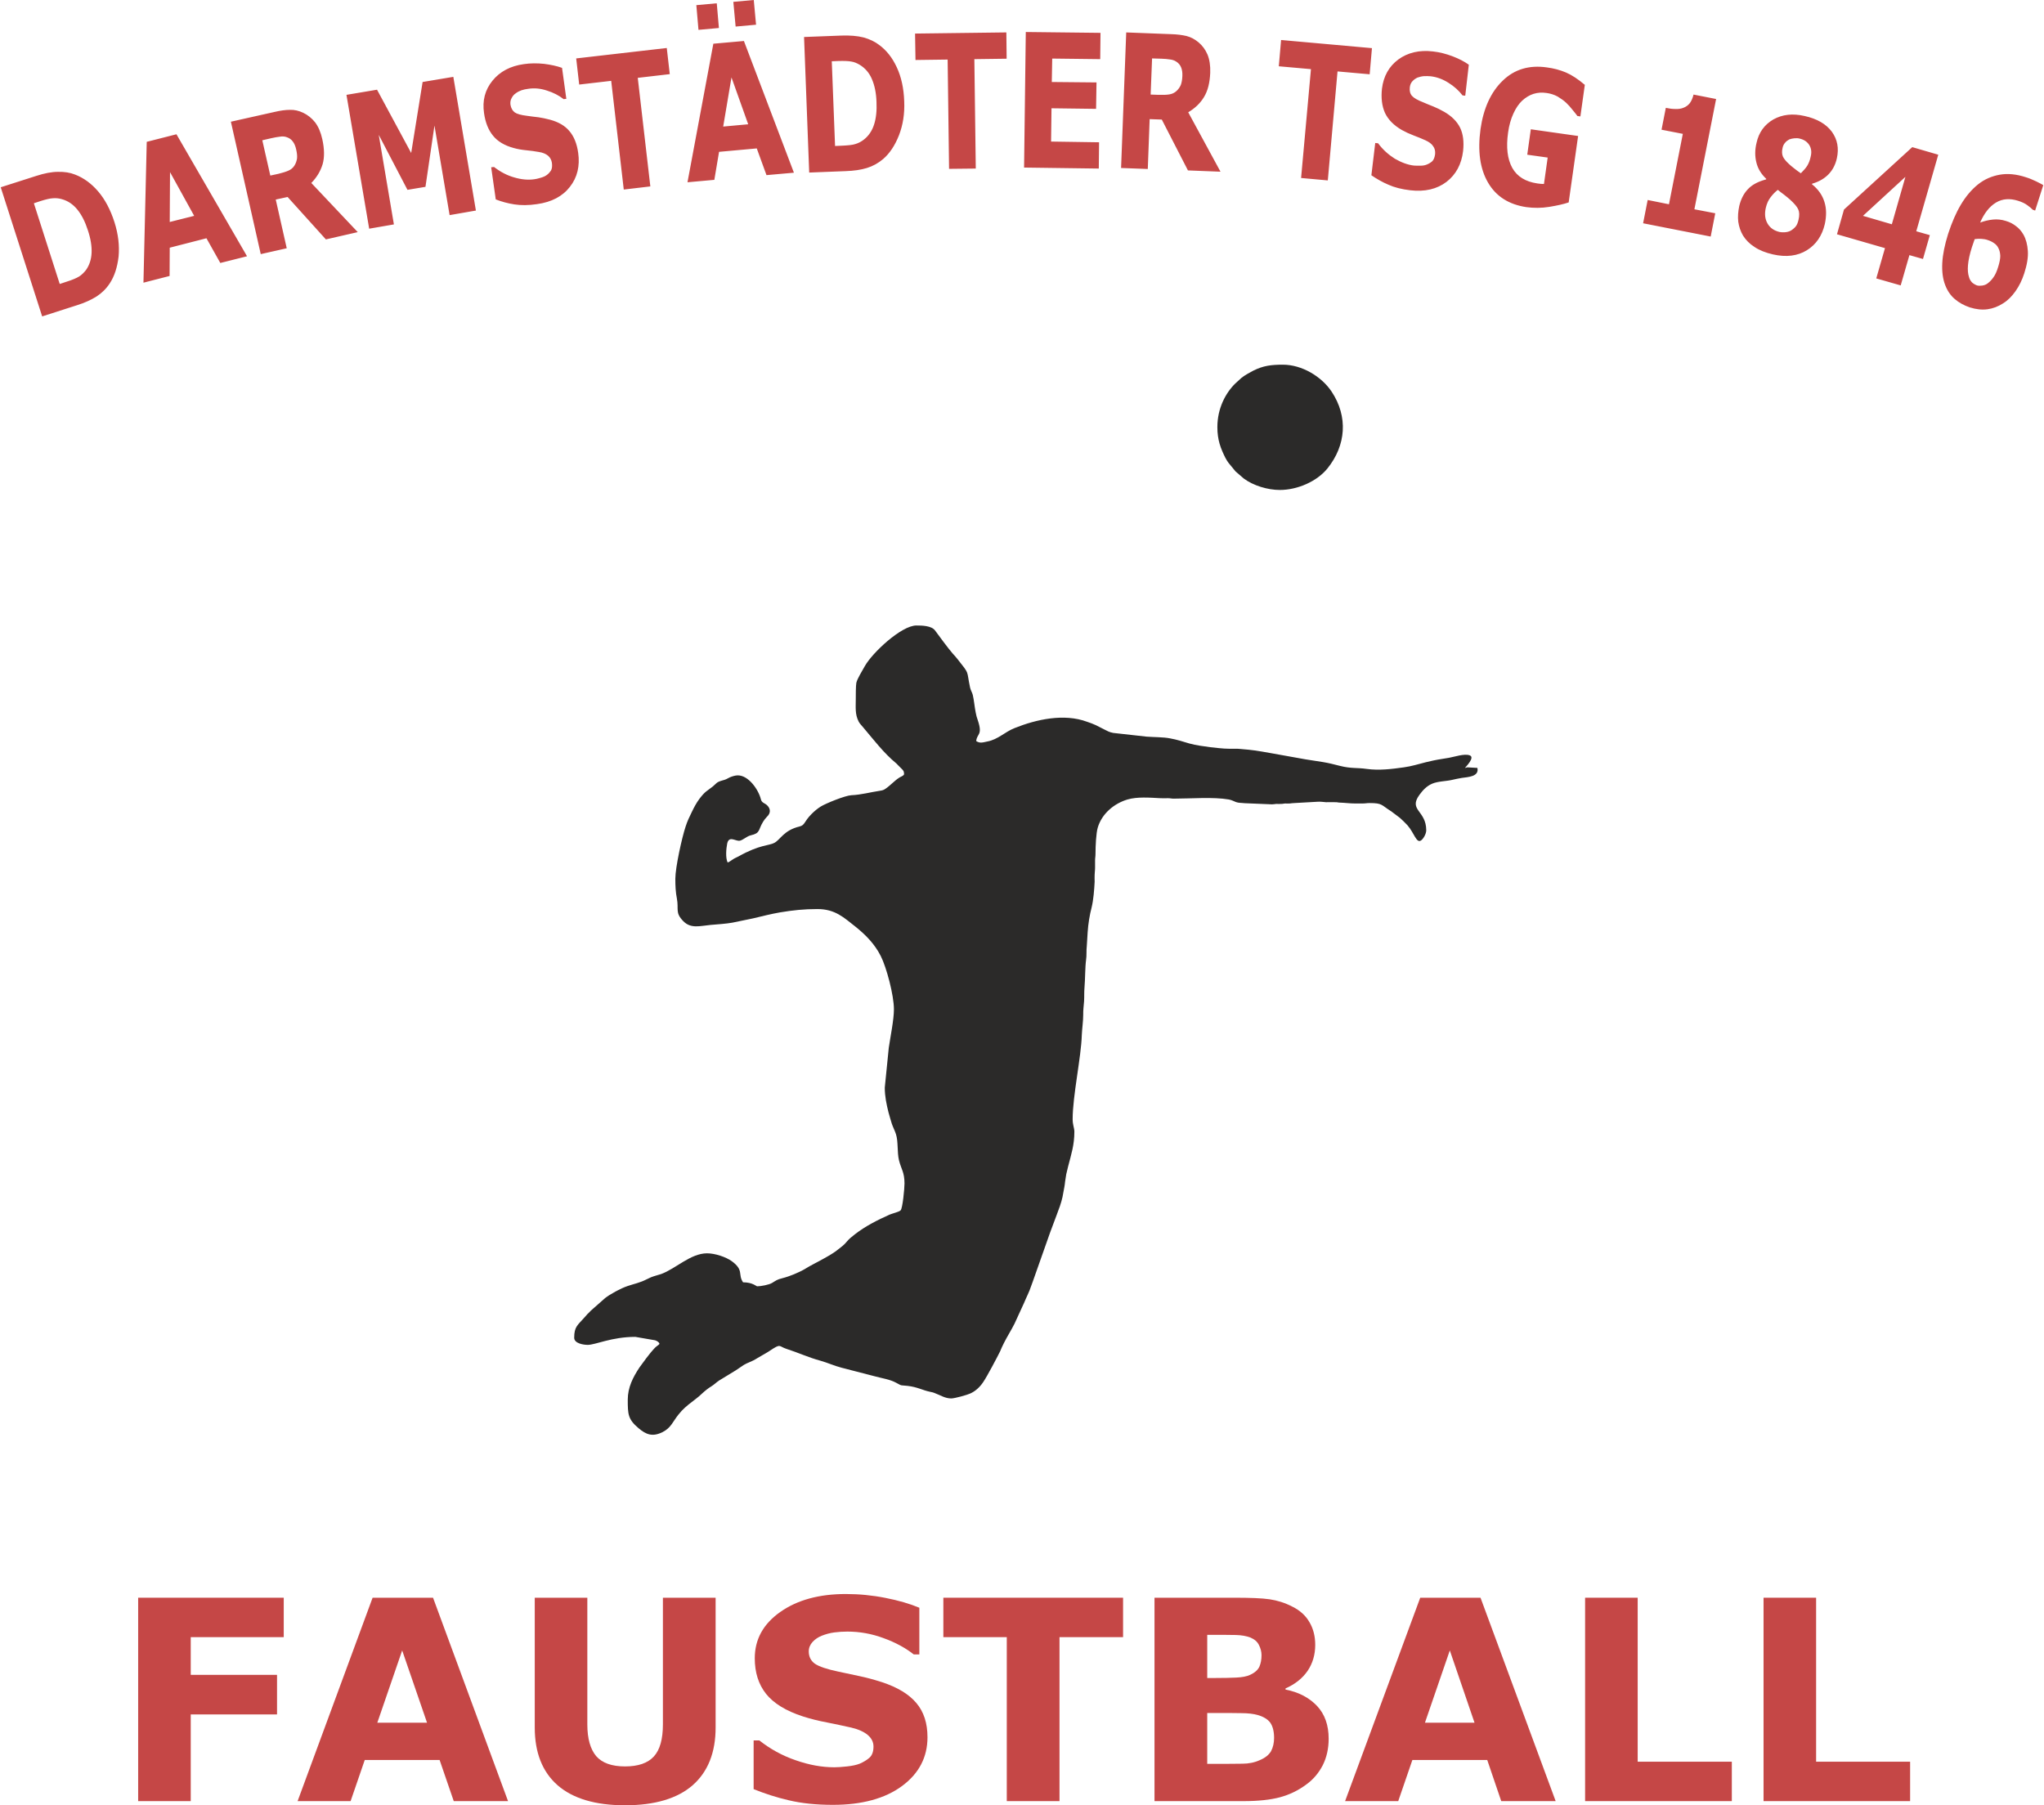
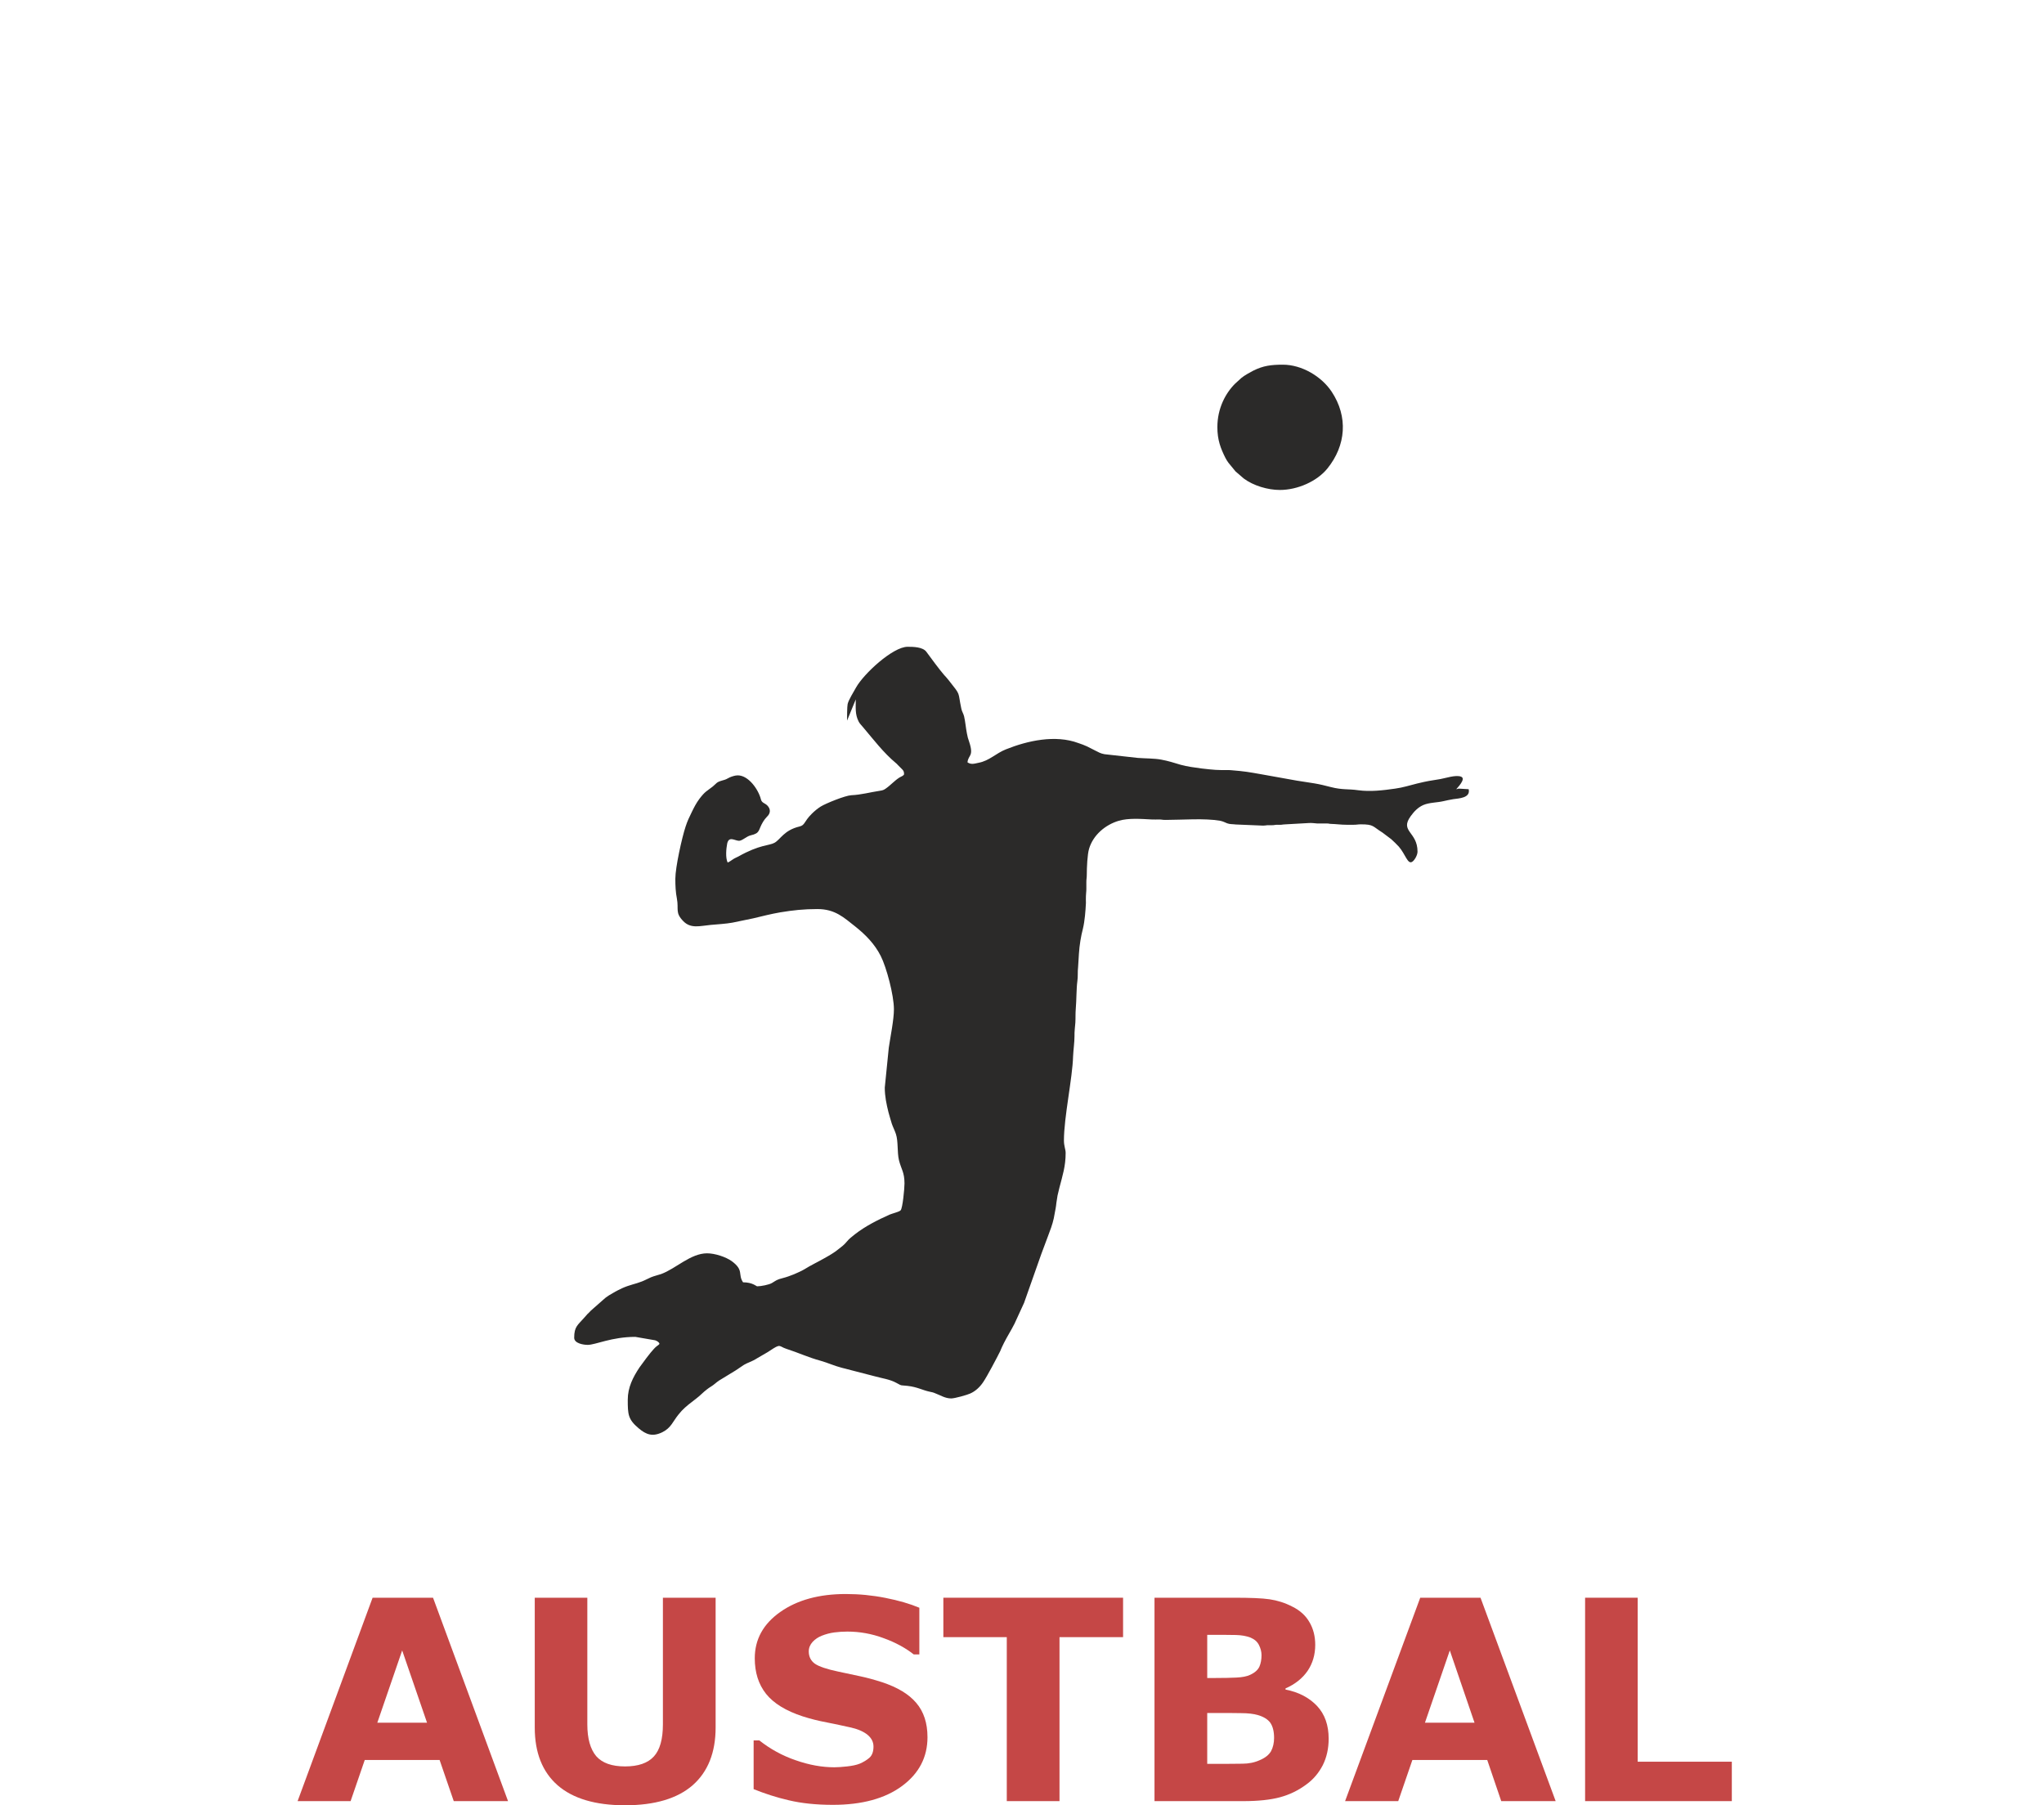
<svg xmlns="http://www.w3.org/2000/svg" xml:space="preserve" width="600px" height="530px" version="1.1" style="shape-rendering:geometricPrecision; text-rendering:geometricPrecision; image-rendering:optimizeQuality; fill-rule:evenodd; clip-rule:evenodd" viewBox="0 0 142.97 126.38">
  <defs>
    <style type="text/css">
   
    .fil1 {fill:#2B2A29}
    .fil0 {fill:#C54746;fill-rule:nonzero}
   
  </style>
  </defs>
  <g id="Ebene_x0020_1">
    <g id="_844934968">
-       <polygon class="fil0" points="19.81,114.61 13.3,114.61 13.3,117.25 19.34,117.25 19.34,120.02 13.3,120.02 13.3,126.09 9.62,126.09 9.62,111.85 19.81,111.85 " />
      <path id="1" class="fil0" d="M35.51 126.09l-3.8 0 -0.99 -2.88 -5.24 0 -0.99 2.88 -3.71 0 5.25 -14.24 4.23 0 5.25 14.24zm-5.67 -5.49l-1.74 -5.06 -1.74 5.06 3.48 0z" />
      <path id="2" class="fil0" d="M50.04 120.93c0,1.76 -0.54,3.11 -1.61,4.05 -1.07,0.93 -2.65,1.4 -4.73,1.4 -2.08,0 -3.65,-0.47 -4.72,-1.4 -1.07,-0.94 -1.6,-2.29 -1.6,-4.04l0 -9.09 3.68 0 0 8.87c0,0.99 0.21,1.73 0.62,2.22 0.42,0.48 1.09,0.72 2.02,0.72 0.92,0 1.59,-0.23 2.02,-0.7 0.42,-0.46 0.63,-1.21 0.63,-2.24l0 -8.87 3.69 0 0 9.08z" />
      <path id="3" class="fil0" d="M64.87 121.61c0,1.4 -0.59,2.54 -1.78,3.42 -1.19,0.88 -2.81,1.32 -4.84,1.32 -1.18,0 -2.21,-0.11 -3.09,-0.32 -0.87,-0.2 -1.69,-0.47 -2.46,-0.78l0 -3.41 0.4 0c0.76,0.6 1.61,1.07 2.55,1.39 0.94,0.33 1.84,0.49 2.7,0.49 0.23,0 0.52,-0.02 0.89,-0.06 0.36,-0.04 0.65,-0.1 0.88,-0.19 0.28,-0.12 0.51,-0.26 0.7,-0.43 0.18,-0.17 0.27,-0.43 0.27,-0.77 0,-0.31 -0.13,-0.58 -0.4,-0.81 -0.26,-0.22 -0.65,-0.4 -1.16,-0.52 -0.54,-0.12 -1.1,-0.24 -1.7,-0.36 -0.59,-0.11 -1.15,-0.25 -1.68,-0.42 -1.2,-0.39 -2.05,-0.92 -2.58,-1.58 -0.53,-0.67 -0.79,-1.5 -0.79,-2.49 0,-1.32 0.59,-2.4 1.78,-3.24 1.19,-0.84 2.72,-1.26 4.59,-1.26 0.94,0 1.86,0.09 2.77,0.27 0.92,0.18 1.71,0.41 2.38,0.69l0 3.27 -0.39 0c-0.57,-0.45 -1.28,-0.84 -2.11,-1.14 -0.83,-0.31 -1.68,-0.46 -2.54,-0.46 -0.31,0 -0.62,0.02 -0.92,0.06 -0.3,0.04 -0.59,0.12 -0.87,0.23 -0.25,0.1 -0.46,0.24 -0.64,0.43 -0.18,0.2 -0.27,0.42 -0.27,0.67 0,0.37 0.15,0.66 0.43,0.86 0.29,0.2 0.83,0.38 1.63,0.55 0.52,0.11 1.02,0.22 1.5,0.32 0.48,0.1 1,0.24 1.56,0.42 1.09,0.36 1.89,0.84 2.41,1.46 0.52,0.61 0.78,1.41 0.78,2.39z" />
      <polygon id="4" class="fil0" points="78.56,114.61 74.11,114.61 74.11,126.09 70.42,126.09 70.42,114.61 65.98,114.61 65.98,111.85 78.56,111.85 " />
      <path id="5" class="fil0" d="M92.95 121.72c0,0.69 -0.14,1.31 -0.41,1.85 -0.28,0.54 -0.66,1 -1.15,1.35 -0.56,0.42 -1.18,0.72 -1.85,0.9 -0.67,0.18 -1.53,0.27 -2.56,0.27l-6.22 0 0 -14.24 5.54 0c1.15,0 1.98,0.03 2.52,0.11 0.53,0.08 1.06,0.24 1.58,0.51 0.55,0.27 0.95,0.64 1.21,1.1 0.27,0.46 0.4,0.99 0.4,1.58 0,0.69 -0.18,1.3 -0.54,1.83 -0.36,0.52 -0.88,0.93 -1.54,1.22l0 0.08c0.93,0.18 1.66,0.57 2.21,1.15 0.54,0.58 0.81,1.34 0.81,2.29zm-4.7 -5.85c0,-0.24 -0.06,-0.47 -0.18,-0.71 -0.12,-0.24 -0.32,-0.41 -0.62,-0.53 -0.27,-0.1 -0.6,-0.16 -0.99,-0.17 -0.4,-0.01 -0.95,-0.01 -1.67,-0.01l-0.34 0 0 3.02 0.57 0c0.57,0 1.06,-0.01 1.47,-0.03 0.41,-0.02 0.73,-0.08 0.96,-0.19 0.33,-0.15 0.54,-0.34 0.65,-0.57 0.1,-0.23 0.15,-0.5 0.15,-0.81zm0.88 5.8c0,-0.46 -0.09,-0.81 -0.26,-1.06 -0.17,-0.24 -0.47,-0.43 -0.89,-0.55 -0.28,-0.08 -0.67,-0.13 -1.17,-0.13 -0.5,-0.01 -1.02,-0.01 -1.57,-0.01l-0.79 0 0 3.56 0.26 0c1.03,0 1.76,0 2.2,-0.01 0.44,0 0.85,-0.08 1.22,-0.25 0.38,-0.16 0.64,-0.37 0.79,-0.63 0.14,-0.27 0.21,-0.58 0.21,-0.92z" />
      <path id="6" class="fil0" d="M108.84 126.09l-3.81 0 -0.98 -2.88 -5.24 0 -0.99 2.88 -3.72 0 5.26 -14.24 4.22 0 5.26 14.24zm-5.68 -5.49l-1.73 -5.06 -1.74 5.06 3.47 0z" />
      <polygon id="7" class="fil0" points="121.17,126.09 110.9,126.09 110.9,111.85 114.58,111.85 114.58,123.33 121.17,123.33 " />
-       <polygon id="8" class="fil0" points="133.65,126.09 123.39,126.09 123.39,111.85 127.07,111.85 127.07,123.33 133.65,123.33 " />
-       <path class="fil1" d="M59.85 48.96c0,0.57 -0.06,1.04 0.2,1.55 0.08,0.16 0.2,0.26 0.31,0.4 0.73,0.86 1.43,1.79 2.31,2.52 0.05,0.04 0.08,0.07 0.12,0.12 0.09,0.09 0.16,0.16 0.25,0.25 0.13,0.13 0.19,0.18 0.19,0.39 0,0.11 -0.23,0.18 -0.32,0.24 -0.34,0.21 -0.62,0.54 -0.97,0.78 -0.14,0.1 -0.22,0.12 -0.41,0.15 -0.67,0.1 -1.3,0.28 -1.99,0.31 -0.43,0.02 -1.78,0.57 -2.14,0.79 -0.24,0.15 -0.45,0.33 -0.64,0.52 -0.56,0.56 -0.45,0.78 -0.85,0.88 -1.09,0.26 -1.33,0.91 -1.75,1.14 -0.37,0.21 -1.02,0.11 -2.53,0.96 -0.13,0.07 -0.25,0.11 -0.38,0.2 -0.11,0.06 -0.25,0.19 -0.37,0.22 -0.16,-0.34 -0.1,-0.97 -0.03,-1.33 0.12,-0.53 0.51,-0.21 0.81,-0.19 0.22,0.02 0.55,-0.32 0.83,-0.38 0.7,-0.16 0.51,-0.36 0.87,-0.95 0.08,-0.13 0.17,-0.25 0.27,-0.35 0.26,-0.24 0.28,-0.54 0.02,-0.8 -0.18,-0.17 -0.38,-0.17 -0.44,-0.42 -0.17,-0.68 -0.86,-1.68 -1.62,-1.68 -0.19,0 -0.42,0.08 -0.56,0.14 -0.26,0.13 -0.23,0.14 -0.53,0.22 -0.42,0.12 -0.38,0.19 -0.66,0.42 -0.43,0.34 -0.52,0.32 -0.94,0.87 -0.22,0.3 -0.36,0.57 -0.53,0.92 -0.17,0.34 -0.31,0.64 -0.43,1.01 -0.26,0.78 -0.72,2.86 -0.72,3.66 0,0.49 0.02,0.94 0.11,1.39 0.14,0.76 -0.14,0.98 0.45,1.58 0.53,0.54 1.16,0.33 1.91,0.26 0.46,-0.04 1.1,-0.08 1.53,-0.16l1.45 -0.3c0.63,-0.15 1.25,-0.31 1.89,-0.42 0.91,-0.15 1.65,-0.23 2.61,-0.23 1.24,0 1.85,0.6 2.63,1.21 0.74,0.59 1.37,1.23 1.8,2.08 0.4,0.79 0.92,2.74 0.92,3.73 0,0.73 -0.25,1.93 -0.36,2.69l-0.28 2.79c0,0.61 0.12,1.17 0.26,1.73 0.08,0.3 0.15,0.52 0.23,0.79 0.08,0.24 0.2,0.46 0.29,0.73 0.17,0.52 0.08,1.26 0.21,1.82 0.16,0.65 0.39,0.84 0.39,1.64 0,0.37 -0.13,1.73 -0.27,1.88 -0.08,0.1 -0.61,0.23 -0.77,0.3 -0.85,0.38 -1.7,0.81 -2.42,1.37 -0.12,0.09 -0.2,0.17 -0.31,0.25 -0.21,0.17 -0.34,0.39 -0.55,0.56 -0.11,0.08 -0.18,0.15 -0.29,0.23 -0.3,0.25 -0.65,0.45 -0.99,0.64 -0.45,0.26 -0.97,0.5 -1.41,0.78 -0.22,0.13 -0.48,0.24 -0.73,0.35 -0.25,0.1 -0.52,0.2 -0.8,0.27 -0.4,0.1 -0.44,0.16 -0.74,0.34 -0.2,0.12 -0.77,0.23 -1.03,0.23 -0.07,0 -0.32,-0.28 -0.99,-0.28 -0.38,-0.56 0.08,-0.84 -0.79,-1.48 -0.42,-0.3 -1.18,-0.55 -1.73,-0.55 -1.15,0 -2.18,1.07 -3.21,1.45 -0.23,0.08 -0.48,0.13 -0.72,0.23 -0.23,0.1 -0.4,0.2 -0.63,0.29 -0.48,0.19 -0.82,0.22 -1.4,0.48 -0.22,0.11 -0.4,0.19 -0.61,0.32 -0.1,0.06 -0.18,0.1 -0.29,0.17 -0.1,0.06 -0.17,0.12 -0.27,0.19l-1 0.88c-0.08,0.09 -0.14,0.15 -0.23,0.23l-0.23 0.26c-0.45,0.52 -0.71,0.62 -0.71,1.41 0,0.4 0.65,0.5 0.95,0.5 0.54,0 1.67,-0.56 3.33,-0.56l1.39 0.24c0.13,0.05 0.27,0.12 0.3,0.25 -0.03,0.05 -0.14,0.13 -0.2,0.17 -0.08,0.07 -0.12,0.1 -0.19,0.18 -0.25,0.26 -0.8,1 -1.01,1.3 -0.45,0.68 -0.82,1.39 -0.82,2.26 0,1.03 0.02,1.37 0.75,1.99 0.54,0.46 0.99,0.62 1.68,0.28 0.6,-0.3 0.73,-0.75 1.11,-1.22l0.23 -0.27c0.16,-0.16 0.3,-0.3 0.48,-0.44l0.54 -0.42c0.27,-0.2 0.49,-0.45 0.76,-0.65 0.11,-0.08 0.17,-0.13 0.29,-0.2 0.2,-0.12 0.34,-0.27 0.53,-0.4l1.18 -0.72c0.2,-0.13 0.38,-0.26 0.58,-0.39 0.24,-0.15 0.57,-0.23 0.92,-0.46 0.11,-0.06 0.2,-0.12 0.31,-0.18 0.21,-0.13 0.4,-0.22 0.6,-0.36 0.78,-0.52 0.59,-0.3 1.15,-0.12 0.81,0.26 1.56,0.61 2.38,0.83 0.5,0.14 0.97,0.36 1.48,0.49l2.32 0.6c0.5,0.14 1.06,0.21 1.51,0.46 0.43,0.24 0.29,0.15 0.78,0.21 0.7,0.08 1.04,0.3 1.56,0.41 0.15,0.03 0.25,0.05 0.38,0.11 0.36,0.13 0.69,0.36 1.12,0.36 0.25,0 1.13,-0.25 1.32,-0.34 0.37,-0.16 0.68,-0.45 0.91,-0.79 0.29,-0.42 0.98,-1.74 1.2,-2.18 0.05,-0.11 0.07,-0.18 0.12,-0.28 0.05,-0.11 0.09,-0.19 0.14,-0.29 0.23,-0.46 0.51,-0.89 0.74,-1.35l0.67 -1.46c0.18,-0.44 0.34,-0.71 0.5,-1.19 0.04,-0.12 0.07,-0.18 0.11,-0.3l1.21 -3.43c0.15,-0.41 0.31,-0.82 0.46,-1.23 0.15,-0.39 0.32,-0.84 0.41,-1.26 0.04,-0.23 0.09,-0.46 0.13,-0.7 0.02,-0.12 0.04,-0.24 0.05,-0.37 0.08,-0.54 0.07,-0.51 0.21,-1.06 0.23,-0.89 0.44,-1.51 0.44,-2.45 0,-0.25 -0.12,-0.47 -0.12,-0.87 0,-1.63 0.6,-4.37 0.64,-5.88 0.02,-0.46 0.1,-0.98 0.1,-1.44 -0.01,-0.28 0.04,-0.66 0.06,-0.93 0.02,-0.33 0,-0.64 0.03,-0.98 0.05,-0.57 0.04,-1.41 0.11,-1.92 0.05,-0.31 0.01,-0.66 0.05,-0.97 0.03,-0.3 0.03,-0.63 0.06,-0.96 0.04,-0.61 0.14,-1.21 0.28,-1.75 0.13,-0.54 0.18,-1.23 0.21,-1.79 0,-0.16 -0.01,-0.33 0,-0.49 0,-0.17 0.03,-0.28 0.03,-0.49 0,-0.17 0,-0.33 0,-0.5 0,-0.2 0.03,-0.27 0.03,-0.49 0,-0.52 0.04,-1.43 0.16,-1.83 0.29,-0.97 1.14,-1.68 2.08,-1.96 0.69,-0.2 1.54,-0.13 2.31,-0.09 0.17,0.01 0.36,0 0.53,0 0.18,0 0.25,0.04 0.46,0.03 1.14,0 2.7,-0.13 3.79,0.06 0.21,0.04 0.32,0.11 0.5,0.18 0.19,0.07 0.37,0.05 0.6,0.08l1.92 0.08c0.15,0 0.15,-0.02 0.3,-0.03 0.11,0 0.23,0.01 0.34,0 0.14,0 0.13,-0.02 0.28,-0.03 0.11,0 0.23,0.01 0.34,0 0.14,-0.01 0.15,-0.03 0.31,-0.03l1.6 -0.09c0.24,-0.02 0.42,0.02 0.61,0.03 0.23,0.01 0.46,-0.01 0.68,0 0.15,0 0.16,0.03 0.31,0.03 0.35,0.01 0.68,0.06 1.05,0.06 0.17,0 0.35,0 0.52,0 0.22,0 0.29,-0.03 0.49,-0.03 0.92,0 0.81,0.14 1.52,0.58l0.61 0.46c0.16,0.14 0.39,0.37 0.53,0.52 0.47,0.54 0.62,1.27 0.94,1.06 0.16,-0.1 0.37,-0.46 0.37,-0.71 0,-1.4 -1.26,-1.4 -0.48,-2.48 0.24,-0.33 0.5,-0.61 0.88,-0.78 0.41,-0.18 0.97,-0.17 1.4,-0.27 0.25,-0.05 0.42,-0.1 0.69,-0.14 0.41,-0.06 1.23,-0.08 1.09,-0.7l-0.68 -0.04c-0.1,0 -0.07,0.03 -0.19,0.04 0.05,-0.07 0.73,-0.74 0.33,-0.88 -0.36,-0.14 -1.09,0.11 -1.44,0.17 -0.82,0.14 -0.78,0.11 -1.62,0.31 -0.52,0.13 -1.02,0.29 -1.55,0.36 -0.84,0.12 -1.74,0.23 -2.6,0.11 -0.7,-0.1 -1.08,-0.01 -1.9,-0.22 -0.39,-0.1 -0.74,-0.19 -1.16,-0.26 -0.39,-0.06 -0.8,-0.12 -1.22,-0.19l-2.4 -0.43c-1.02,-0.18 -1.22,-0.22 -2.2,-0.3 -0.1,-0.01 -0.08,-0.01 -0.15,-0.01 -0.84,0.01 -1.03,-0.01 -1.91,-0.11 -0.5,-0.07 -1.01,-0.13 -1.47,-0.26 -0.47,-0.14 -0.86,-0.27 -1.36,-0.36 -0.46,-0.09 -1.11,-0.08 -1.64,-0.12l-2.33 -0.26c-0.28,-0.05 -0.42,-0.14 -0.64,-0.25 -0.2,-0.1 -0.38,-0.19 -0.57,-0.29 -0.19,-0.09 -0.41,-0.17 -0.62,-0.24 -1.61,-0.6 -3.55,-0.17 -5.07,0.44 -0.69,0.27 -1.16,0.8 -1.91,0.94 -0.33,0.07 -0.52,0.14 -0.78,-0.03 0.05,-0.54 0.47,-0.39 0.11,-1.46 -0.07,-0.19 -0.11,-0.34 -0.15,-0.56 -0.08,-0.4 -0.11,-0.83 -0.2,-1.21 -0.05,-0.19 -0.15,-0.33 -0.19,-0.52 -0.27,-1.27 0,-0.87 -0.88,-1.99 -0.11,-0.14 -0.21,-0.25 -0.33,-0.38 -0.29,-0.33 -0.95,-1.22 -1.24,-1.62 -0.25,-0.34 -0.92,-0.35 -1.31,-0.35 -1.04,0 -3.08,1.9 -3.61,2.85 -0.17,0.31 -0.52,0.86 -0.59,1.16 -0.04,0.19 -0.04,0.93 -0.04,1.16z" />
+       <path class="fil1" d="M59.85 48.96c0,0.57 -0.06,1.04 0.2,1.55 0.08,0.16 0.2,0.26 0.31,0.4 0.73,0.86 1.43,1.79 2.31,2.52 0.05,0.04 0.08,0.07 0.12,0.12 0.09,0.09 0.16,0.16 0.25,0.25 0.13,0.13 0.19,0.18 0.19,0.39 0,0.11 -0.23,0.18 -0.32,0.24 -0.34,0.21 -0.62,0.54 -0.97,0.78 -0.14,0.1 -0.22,0.12 -0.41,0.15 -0.67,0.1 -1.3,0.28 -1.99,0.31 -0.43,0.02 -1.78,0.57 -2.14,0.79 -0.24,0.15 -0.45,0.33 -0.64,0.52 -0.56,0.56 -0.45,0.78 -0.85,0.88 -1.09,0.26 -1.33,0.91 -1.75,1.14 -0.37,0.21 -1.02,0.11 -2.53,0.96 -0.13,0.07 -0.25,0.11 -0.38,0.2 -0.11,0.06 -0.25,0.19 -0.37,0.22 -0.16,-0.34 -0.1,-0.97 -0.03,-1.33 0.12,-0.53 0.51,-0.21 0.81,-0.19 0.22,0.02 0.55,-0.32 0.83,-0.38 0.7,-0.16 0.51,-0.36 0.87,-0.95 0.08,-0.13 0.17,-0.25 0.27,-0.35 0.26,-0.24 0.28,-0.54 0.02,-0.8 -0.18,-0.17 -0.38,-0.17 -0.44,-0.42 -0.17,-0.68 -0.86,-1.68 -1.62,-1.68 -0.19,0 -0.42,0.08 -0.56,0.14 -0.26,0.13 -0.23,0.14 -0.53,0.22 -0.42,0.12 -0.38,0.19 -0.66,0.42 -0.43,0.34 -0.52,0.32 -0.94,0.87 -0.22,0.3 -0.36,0.57 -0.53,0.92 -0.17,0.34 -0.31,0.64 -0.43,1.01 -0.26,0.78 -0.72,2.86 -0.72,3.66 0,0.49 0.02,0.94 0.11,1.39 0.14,0.76 -0.14,0.98 0.45,1.58 0.53,0.54 1.16,0.33 1.91,0.26 0.46,-0.04 1.1,-0.08 1.53,-0.16l1.45 -0.3c0.63,-0.15 1.25,-0.31 1.89,-0.42 0.91,-0.15 1.65,-0.23 2.61,-0.23 1.24,0 1.85,0.6 2.63,1.21 0.74,0.59 1.37,1.23 1.8,2.08 0.4,0.79 0.92,2.74 0.92,3.73 0,0.73 -0.25,1.93 -0.36,2.69l-0.28 2.79c0,0.61 0.12,1.17 0.26,1.73 0.08,0.3 0.15,0.52 0.23,0.79 0.08,0.24 0.2,0.46 0.29,0.73 0.17,0.52 0.08,1.26 0.21,1.82 0.16,0.65 0.39,0.84 0.39,1.64 0,0.37 -0.13,1.73 -0.27,1.88 -0.08,0.1 -0.61,0.23 -0.77,0.3 -0.85,0.38 -1.7,0.81 -2.42,1.37 -0.12,0.09 -0.2,0.17 -0.31,0.25 -0.21,0.17 -0.34,0.39 -0.55,0.56 -0.11,0.08 -0.18,0.15 -0.29,0.23 -0.3,0.25 -0.65,0.45 -0.99,0.64 -0.45,0.26 -0.97,0.5 -1.41,0.78 -0.22,0.13 -0.48,0.24 -0.73,0.35 -0.25,0.1 -0.52,0.2 -0.8,0.27 -0.4,0.1 -0.44,0.16 -0.74,0.34 -0.2,0.12 -0.77,0.23 -1.03,0.23 -0.07,0 -0.32,-0.28 -0.99,-0.28 -0.38,-0.56 0.08,-0.84 -0.79,-1.48 -0.42,-0.3 -1.18,-0.55 -1.73,-0.55 -1.15,0 -2.18,1.07 -3.21,1.45 -0.23,0.08 -0.48,0.13 -0.72,0.23 -0.23,0.1 -0.4,0.2 -0.63,0.29 -0.48,0.19 -0.82,0.22 -1.4,0.48 -0.22,0.11 -0.4,0.19 -0.61,0.32 -0.1,0.06 -0.18,0.1 -0.29,0.17 -0.1,0.06 -0.17,0.12 -0.27,0.19l-1 0.88c-0.08,0.09 -0.14,0.15 -0.23,0.23l-0.23 0.26c-0.45,0.52 -0.71,0.62 -0.71,1.41 0,0.4 0.65,0.5 0.95,0.5 0.54,0 1.67,-0.56 3.33,-0.56l1.39 0.24c0.13,0.05 0.27,0.12 0.3,0.25 -0.03,0.05 -0.14,0.13 -0.2,0.17 -0.08,0.07 -0.12,0.1 -0.19,0.18 -0.25,0.26 -0.8,1 -1.01,1.3 -0.45,0.68 -0.82,1.39 -0.82,2.26 0,1.03 0.02,1.37 0.75,1.99 0.54,0.46 0.99,0.62 1.68,0.28 0.6,-0.3 0.73,-0.75 1.11,-1.22l0.23 -0.27c0.16,-0.16 0.3,-0.3 0.48,-0.44l0.54 -0.42c0.27,-0.2 0.49,-0.45 0.76,-0.65 0.11,-0.08 0.17,-0.13 0.29,-0.2 0.2,-0.12 0.34,-0.27 0.53,-0.4l1.18 -0.72c0.2,-0.13 0.38,-0.26 0.58,-0.39 0.24,-0.15 0.57,-0.23 0.92,-0.46 0.11,-0.06 0.2,-0.12 0.31,-0.18 0.21,-0.13 0.4,-0.22 0.6,-0.36 0.78,-0.52 0.59,-0.3 1.15,-0.12 0.81,0.26 1.56,0.61 2.38,0.83 0.5,0.14 0.97,0.36 1.48,0.49l2.32 0.6c0.5,0.14 1.06,0.21 1.51,0.46 0.43,0.24 0.29,0.15 0.78,0.21 0.7,0.08 1.04,0.3 1.56,0.41 0.15,0.03 0.25,0.05 0.38,0.11 0.36,0.13 0.69,0.36 1.12,0.36 0.25,0 1.13,-0.25 1.32,-0.34 0.37,-0.16 0.68,-0.45 0.91,-0.79 0.29,-0.42 0.98,-1.74 1.2,-2.18 0.05,-0.11 0.07,-0.18 0.12,-0.28 0.05,-0.11 0.09,-0.19 0.14,-0.29 0.23,-0.46 0.51,-0.89 0.74,-1.35l0.67 -1.46l1.21 -3.43c0.15,-0.41 0.31,-0.82 0.46,-1.23 0.15,-0.39 0.32,-0.84 0.41,-1.26 0.04,-0.23 0.09,-0.46 0.13,-0.7 0.02,-0.12 0.04,-0.24 0.05,-0.37 0.08,-0.54 0.07,-0.51 0.21,-1.06 0.23,-0.89 0.44,-1.51 0.44,-2.45 0,-0.25 -0.12,-0.47 -0.12,-0.87 0,-1.63 0.6,-4.37 0.64,-5.88 0.02,-0.46 0.1,-0.98 0.1,-1.44 -0.01,-0.28 0.04,-0.66 0.06,-0.93 0.02,-0.33 0,-0.64 0.03,-0.98 0.05,-0.57 0.04,-1.41 0.11,-1.92 0.05,-0.31 0.01,-0.66 0.05,-0.97 0.03,-0.3 0.03,-0.63 0.06,-0.96 0.04,-0.61 0.14,-1.21 0.28,-1.75 0.13,-0.54 0.18,-1.23 0.21,-1.79 0,-0.16 -0.01,-0.33 0,-0.49 0,-0.17 0.03,-0.28 0.03,-0.49 0,-0.17 0,-0.33 0,-0.5 0,-0.2 0.03,-0.27 0.03,-0.49 0,-0.52 0.04,-1.43 0.16,-1.83 0.29,-0.97 1.14,-1.68 2.08,-1.96 0.69,-0.2 1.54,-0.13 2.31,-0.09 0.17,0.01 0.36,0 0.53,0 0.18,0 0.25,0.04 0.46,0.03 1.14,0 2.7,-0.13 3.79,0.06 0.21,0.04 0.32,0.11 0.5,0.18 0.19,0.07 0.37,0.05 0.6,0.08l1.92 0.08c0.15,0 0.15,-0.02 0.3,-0.03 0.11,0 0.23,0.01 0.34,0 0.14,0 0.13,-0.02 0.28,-0.03 0.11,0 0.23,0.01 0.34,0 0.14,-0.01 0.15,-0.03 0.31,-0.03l1.6 -0.09c0.24,-0.02 0.42,0.02 0.61,0.03 0.23,0.01 0.46,-0.01 0.68,0 0.15,0 0.16,0.03 0.31,0.03 0.35,0.01 0.68,0.06 1.05,0.06 0.17,0 0.35,0 0.52,0 0.22,0 0.29,-0.03 0.49,-0.03 0.92,0 0.81,0.14 1.52,0.58l0.61 0.46c0.16,0.14 0.39,0.37 0.53,0.52 0.47,0.54 0.62,1.27 0.94,1.06 0.16,-0.1 0.37,-0.46 0.37,-0.71 0,-1.4 -1.26,-1.4 -0.48,-2.48 0.24,-0.33 0.5,-0.61 0.88,-0.78 0.41,-0.18 0.97,-0.17 1.4,-0.27 0.25,-0.05 0.42,-0.1 0.69,-0.14 0.41,-0.06 1.23,-0.08 1.09,-0.7l-0.68 -0.04c-0.1,0 -0.07,0.03 -0.19,0.04 0.05,-0.07 0.73,-0.74 0.33,-0.88 -0.36,-0.14 -1.09,0.11 -1.44,0.17 -0.82,0.14 -0.78,0.11 -1.62,0.31 -0.52,0.13 -1.02,0.29 -1.55,0.36 -0.84,0.12 -1.74,0.23 -2.6,0.11 -0.7,-0.1 -1.08,-0.01 -1.9,-0.22 -0.39,-0.1 -0.74,-0.19 -1.16,-0.26 -0.39,-0.06 -0.8,-0.12 -1.22,-0.19l-2.4 -0.43c-1.02,-0.18 -1.22,-0.22 -2.2,-0.3 -0.1,-0.01 -0.08,-0.01 -0.15,-0.01 -0.84,0.01 -1.03,-0.01 -1.91,-0.11 -0.5,-0.07 -1.01,-0.13 -1.47,-0.26 -0.47,-0.14 -0.86,-0.27 -1.36,-0.36 -0.46,-0.09 -1.11,-0.08 -1.64,-0.12l-2.33 -0.26c-0.28,-0.05 -0.42,-0.14 -0.64,-0.25 -0.2,-0.1 -0.38,-0.19 -0.57,-0.29 -0.19,-0.09 -0.41,-0.17 -0.62,-0.24 -1.61,-0.6 -3.55,-0.17 -5.07,0.44 -0.69,0.27 -1.16,0.8 -1.91,0.94 -0.33,0.07 -0.52,0.14 -0.78,-0.03 0.05,-0.54 0.47,-0.39 0.11,-1.46 -0.07,-0.19 -0.11,-0.34 -0.15,-0.56 -0.08,-0.4 -0.11,-0.83 -0.2,-1.21 -0.05,-0.19 -0.15,-0.33 -0.19,-0.52 -0.27,-1.27 0,-0.87 -0.88,-1.99 -0.11,-0.14 -0.21,-0.25 -0.33,-0.38 -0.29,-0.33 -0.95,-1.22 -1.24,-1.62 -0.25,-0.34 -0.92,-0.35 -1.31,-0.35 -1.04,0 -3.08,1.9 -3.61,2.85 -0.17,0.31 -0.52,0.86 -0.59,1.16 -0.04,0.19 -0.04,0.93 -0.04,1.16z" />
      <path class="fil1" d="M85.16 29.9c0,0.9 0.23,1.49 0.56,2.15 0.07,0.14 0.13,0.22 0.21,0.34l0.5 0.61 0.58 0.5c0.67,0.5 1.68,0.8 2.52,0.8 1.24,0 2.6,-0.6 3.33,-1.5 1.31,-1.62 1.46,-3.63 0.3,-5.38 -0.71,-1.07 -2.09,-1.89 -3.41,-1.89 -0.83,0 -1.38,0.07 -2.08,0.42 -0.25,0.13 -0.61,0.33 -0.82,0.5l-0.44 0.4c-0.67,0.66 -1.25,1.73 -1.25,3.05z" />
-       <path class="fil0" d="M7.96 15.55c0.27,0.85 0.36,1.65 0.29,2.41 -0.09,0.76 -0.29,1.38 -0.62,1.88 -0.25,0.38 -0.56,0.68 -0.93,0.92 -0.37,0.23 -0.82,0.44 -1.37,0.61l-2.43 0.78 -2.9 -9.04 2.5 -0.8c0.56,-0.18 1.06,-0.28 1.51,-0.28 0.45,-0.01 0.84,0.05 1.19,0.19 0.6,0.23 1.14,0.62 1.62,1.18 0.48,0.56 0.86,1.28 1.14,2.15zm-1.86 0.57c-0.19,-0.59 -0.43,-1.07 -0.73,-1.44 -0.3,-0.37 -0.66,-0.62 -1.1,-0.74 -0.21,-0.06 -0.42,-0.08 -0.63,-0.06 -0.2,0.01 -0.49,0.08 -0.87,0.2l-0.45 0.15 1.81 5.65 0.45 -0.15c0.42,-0.13 0.72,-0.26 0.9,-0.37 0.18,-0.11 0.34,-0.27 0.49,-0.46 0.24,-0.34 0.37,-0.75 0.39,-1.2 0.02,-0.45 -0.06,-0.98 -0.26,-1.58zm11.14 1.82l-1.87 0.47 -0.97 -1.73 -2.57 0.66 -0.01 1.98 -1.83 0.47 0.23 -9.86 2.08 -0.53 4.94 8.54zm-3.7 -2.83l-1.69 -3.06 -0.02 3.49 1.71 -0.43zm7.14 -4.65c-0.05,-0.23 -0.13,-0.42 -0.24,-0.56 -0.11,-0.15 -0.26,-0.25 -0.46,-0.31 -0.13,-0.04 -0.28,-0.05 -0.45,-0.02 -0.16,0.02 -0.35,0.05 -0.57,0.1l-0.65 0.15 0.56 2.47 0.56 -0.12c0.28,-0.07 0.52,-0.14 0.7,-0.22 0.19,-0.08 0.33,-0.2 0.43,-0.36 0.1,-0.16 0.15,-0.32 0.18,-0.49 0.02,-0.17 0,-0.38 -0.06,-0.64zm4.31 5.79l-2.23 0.51 -2.68 -2.97 -0.83 0.18 0.77 3.41 -1.82 0.41 -2.09 -9.27 3.04 -0.68c0.42,-0.1 0.78,-0.15 1.1,-0.15 0.31,-0.01 0.62,0.06 0.93,0.21 0.31,0.15 0.59,0.37 0.82,0.66 0.23,0.3 0.4,0.69 0.51,1.19 0.15,0.68 0.16,1.27 0.02,1.75 -0.15,0.49 -0.41,0.92 -0.79,1.31l3.25 3.44zm8.27 -1.51l-1.84 0.32 -1.06 -6.27 -0.63 4.29 -1.26 0.21 -2.01 -3.85 1.06 6.27 -1.73 0.3 -1.59 -9.37 2.14 -0.36 2.39 4.43 0.8 -4.97 2.15 -0.36 1.58 9.36zm7.16 -4.04c0.13,0.92 -0.06,1.72 -0.58,2.38 -0.51,0.66 -1.28,1.07 -2.3,1.21 -0.6,0.09 -1.12,0.09 -1.58,0.02 -0.46,-0.07 -0.9,-0.19 -1.31,-0.35l-0.32 -2.25 0.2 -0.02c0.44,0.34 0.91,0.59 1.41,0.73 0.5,0.15 0.97,0.19 1.4,0.13 0.12,-0.01 0.26,-0.05 0.44,-0.1 0.18,-0.05 0.32,-0.11 0.43,-0.19 0.13,-0.09 0.23,-0.21 0.31,-0.33 0.07,-0.13 0.09,-0.31 0.06,-0.53 -0.03,-0.2 -0.12,-0.37 -0.27,-0.5 -0.16,-0.13 -0.37,-0.22 -0.64,-0.26 -0.28,-0.05 -0.57,-0.09 -0.88,-0.12 -0.31,-0.03 -0.61,-0.08 -0.89,-0.16 -0.63,-0.17 -1.12,-0.46 -1.44,-0.86 -0.33,-0.4 -0.54,-0.93 -0.63,-1.58 -0.13,-0.88 0.07,-1.63 0.59,-2.27 0.52,-0.64 1.25,-1.03 2.19,-1.16 0.47,-0.07 0.94,-0.07 1.42,-0.02 0.48,0.06 0.89,0.15 1.26,0.28l0.3 2.17 -0.19 0.02c-0.33,-0.26 -0.72,-0.46 -1.17,-0.6 -0.45,-0.15 -0.89,-0.19 -1.32,-0.12 -0.16,0.02 -0.31,0.05 -0.46,0.1 -0.14,0.05 -0.28,0.12 -0.41,0.22 -0.12,0.08 -0.21,0.19 -0.28,0.33 -0.08,0.14 -0.1,0.29 -0.08,0.46 0.04,0.24 0.14,0.42 0.3,0.54 0.16,0.11 0.45,0.19 0.87,0.24 0.27,0.04 0.53,0.07 0.79,0.1 0.25,0.04 0.52,0.09 0.81,0.17 0.59,0.16 1.04,0.42 1.35,0.79 0.32,0.37 0.53,0.88 0.62,1.53zm6.41 -5.51l-2.24 0.26 0.88 7.6 -1.86 0.22 -0.88 -7.61 -2.24 0.26 -0.21 -1.83 6.34 -0.73 0.21 1.83zm8.69 6.9l-1.92 0.17 -0.68 -1.87 -2.64 0.24 -0.33 1.96 -1.88 0.17 1.81 -9.7 2.14 -0.19 3.5 9.22zm-3.2 -3.39l-1.17 -3.28 -0.58 3.44 1.75 -0.16zm0.55 -6.97l-1.43 0.13 -0.16 -1.73 1.43 -0.13 0.16 1.73zm-2.6 0.23l-1.43 0.13 -0.15 -1.73 1.43 -0.13 0.15 1.73zm12.97 5.12c0.04,0.89 -0.09,1.68 -0.37,2.4 -0.28,0.71 -0.65,1.26 -1.1,1.65 -0.34,0.29 -0.72,0.5 -1.14,0.63 -0.42,0.13 -0.91,0.2 -1.49,0.22l-2.55 0.1 -0.36 -9.49 2.62 -0.1c0.59,-0.02 1.1,0.02 1.54,0.13 0.43,0.12 0.79,0.29 1.09,0.52 0.52,0.38 0.93,0.9 1.24,1.57 0.31,0.66 0.49,1.46 0.52,2.37zm-1.94 0.05c-0.02,-0.62 -0.13,-1.15 -0.32,-1.59 -0.18,-0.43 -0.47,-0.77 -0.85,-1 -0.2,-0.12 -0.39,-0.2 -0.59,-0.23 -0.2,-0.04 -0.5,-0.05 -0.9,-0.04l-0.47 0.02 0.23 5.93 0.46 -0.02c0.44,-0.02 0.77,-0.05 0.97,-0.12 0.2,-0.06 0.4,-0.16 0.59,-0.31 0.33,-0.26 0.57,-0.61 0.71,-1.05 0.14,-0.43 0.2,-0.96 0.17,-1.59zm9.11 -3.02l-2.26 0.03 0.1 7.66 -1.87 0.02 -0.1 -7.65 -2.25 0.03 -0.03 -1.85 6.39 -0.08 0.02 1.84zm6.45 7.69l-5.23 -0.07 0.12 -9.49 5.23 0.06 -0.02 1.84 -3.36 -0.04 -0.03 1.64 3.13 0.03 -0.03 1.85 -3.12 -0.04 -0.03 2.33 3.36 0.05 -0.02 1.84zm5.85 -6.48c0.01,-0.24 -0.02,-0.44 -0.09,-0.61 -0.07,-0.17 -0.19,-0.31 -0.36,-0.41 -0.12,-0.08 -0.27,-0.12 -0.43,-0.14 -0.17,-0.03 -0.36,-0.04 -0.58,-0.05l-0.66 -0.02 -0.1 2.53 0.56 0.02c0.3,0.01 0.54,0 0.74,-0.03 0.2,-0.03 0.37,-0.11 0.51,-0.24 0.13,-0.12 0.23,-0.26 0.3,-0.42 0.06,-0.16 0.1,-0.37 0.11,-0.63zm2.67 6.7l-2.28 -0.09 -1.83 -3.56 -0.85 -0.03 -0.13 3.49 -1.87 -0.07 0.36 -9.49 3.13 0.12c0.42,0.01 0.79,0.06 1.09,0.13 0.31,0.08 0.59,0.23 0.85,0.45 0.26,0.22 0.47,0.5 0.62,0.85 0.14,0.34 0.21,0.77 0.19,1.28 -0.03,0.7 -0.17,1.26 -0.44,1.7 -0.26,0.43 -0.63,0.78 -1.1,1.06l2.26 4.16zm10.44 -6.82l-2.25 -0.2 -0.68 7.63 -1.87 -0.17 0.69 -7.62 -2.25 -0.2 0.16 -1.84 6.36 0.57 -0.16 1.83zm6.54 5.37c-0.11,0.93 -0.5,1.65 -1.16,2.16 -0.67,0.51 -1.52,0.71 -2.54,0.59 -0.6,-0.07 -1.11,-0.2 -1.53,-0.39 -0.43,-0.18 -0.82,-0.41 -1.19,-0.66l0.27 -2.26 0.2 0.02c0.33,0.45 0.73,0.8 1.17,1.08 0.45,0.26 0.9,0.43 1.33,0.48 0.12,0.01 0.26,0.01 0.45,0.01 0.19,0 0.34,-0.03 0.46,-0.08 0.15,-0.06 0.28,-0.14 0.39,-0.24 0.1,-0.11 0.16,-0.27 0.19,-0.49 0.02,-0.21 -0.02,-0.4 -0.14,-0.56 -0.11,-0.17 -0.3,-0.3 -0.54,-0.41 -0.26,-0.12 -0.54,-0.23 -0.83,-0.34 -0.29,-0.11 -0.57,-0.24 -0.82,-0.38 -0.57,-0.33 -0.96,-0.73 -1.18,-1.2 -0.21,-0.47 -0.28,-1.03 -0.21,-1.69 0.11,-0.88 0.49,-1.56 1.15,-2.05 0.66,-0.48 1.47,-0.67 2.41,-0.56 0.47,0.05 0.93,0.17 1.38,0.34 0.45,0.17 0.83,0.37 1.14,0.59l-0.25 2.17 -0.19 -0.02c-0.26,-0.34 -0.58,-0.63 -0.98,-0.88 -0.39,-0.25 -0.81,-0.41 -1.25,-0.46 -0.15,-0.01 -0.31,-0.02 -0.46,-0.01 -0.16,0.01 -0.31,0.05 -0.46,0.1 -0.13,0.06 -0.25,0.14 -0.36,0.26 -0.1,0.11 -0.16,0.25 -0.18,0.42 -0.03,0.25 0.02,0.45 0.15,0.6 0.13,0.15 0.39,0.3 0.78,0.45 0.25,0.11 0.5,0.21 0.73,0.3 0.24,0.1 0.49,0.22 0.75,0.37 0.52,0.3 0.89,0.67 1.11,1.11 0.21,0.43 0.28,0.98 0.21,1.63zm7.39 3.6c-0.35,0.12 -0.8,0.22 -1.35,0.31 -0.55,0.09 -1.09,0.09 -1.61,0.02 -1.22,-0.18 -2.12,-0.75 -2.68,-1.71 -0.57,-0.97 -0.74,-2.22 -0.53,-3.76 0.21,-1.46 0.73,-2.59 1.55,-3.38 0.82,-0.8 1.86,-1.11 3.1,-0.93 0.47,0.06 0.91,0.18 1.32,0.35 0.42,0.18 0.86,0.47 1.33,0.87l-0.31 2.21 -0.21 -0.03c-0.07,-0.1 -0.19,-0.25 -0.34,-0.43 -0.15,-0.19 -0.29,-0.35 -0.44,-0.49 -0.17,-0.16 -0.37,-0.3 -0.6,-0.44 -0.24,-0.13 -0.49,-0.21 -0.77,-0.25 -0.33,-0.05 -0.63,-0.03 -0.92,0.06 -0.28,0.09 -0.55,0.25 -0.8,0.48 -0.23,0.22 -0.44,0.52 -0.61,0.9 -0.17,0.37 -0.3,0.81 -0.37,1.32 -0.15,1.04 -0.05,1.86 0.29,2.48 0.34,0.61 0.93,0.97 1.75,1.09 0.07,0.01 0.15,0.02 0.24,0.03 0.08,0 0.16,0.01 0.23,0.01l0.26 -1.85 -1.43 -0.2 0.25 -1.78 3.31 0.47 -0.66 4.65zm9.94 2.39l-4.73 -0.93 0.32 -1.63 1.49 0.3 0.97 -4.93 -1.49 -0.29 0.3 -1.53c0.23,0.05 0.45,0.08 0.67,0.08 0.21,0.01 0.4,-0.02 0.55,-0.08 0.19,-0.07 0.34,-0.18 0.46,-0.33 0.11,-0.15 0.2,-0.35 0.26,-0.6l1.58 0.31 -1.52 7.72 1.46 0.28 -0.32 1.63zm7.99 -0.88c-0.19,0.82 -0.61,1.44 -1.26,1.84 -0.65,0.4 -1.44,0.5 -2.37,0.29 -0.52,-0.12 -0.95,-0.29 -1.29,-0.52 -0.35,-0.22 -0.61,-0.49 -0.8,-0.79 -0.18,-0.3 -0.29,-0.63 -0.34,-0.98 -0.04,-0.35 -0.01,-0.72 0.07,-1.1 0.11,-0.46 0.3,-0.85 0.59,-1.16 0.29,-0.32 0.72,-0.55 1.29,-0.7l0.01 -0.04c-0.36,-0.34 -0.59,-0.72 -0.69,-1.14 -0.11,-0.43 -0.11,-0.89 0.01,-1.38 0.16,-0.74 0.56,-1.28 1.18,-1.64 0.63,-0.35 1.35,-0.43 2.18,-0.24 0.87,0.19 1.51,0.56 1.91,1.1 0.39,0.54 0.51,1.16 0.35,1.87 -0.1,0.44 -0.29,0.81 -0.58,1.11 -0.28,0.29 -0.66,0.52 -1.15,0.66l-0.01 0.04c0.44,0.35 0.73,0.77 0.87,1.23 0.15,0.47 0.15,0.99 0.03,1.55zm-0.99 -4.72c0.08,-0.31 0.04,-0.58 -0.1,-0.81 -0.15,-0.23 -0.37,-0.38 -0.68,-0.45 -0.11,-0.03 -0.23,-0.03 -0.36,-0.02 -0.13,0.01 -0.25,0.04 -0.36,0.08 -0.11,0.06 -0.21,0.13 -0.29,0.23 -0.09,0.1 -0.15,0.22 -0.18,0.37 -0.06,0.24 -0.04,0.45 0.03,0.61 0.08,0.16 0.22,0.33 0.43,0.52 0.07,0.07 0.18,0.16 0.32,0.27 0.13,0.11 0.3,0.23 0.5,0.37 0.19,-0.19 0.35,-0.37 0.45,-0.53 0.1,-0.17 0.19,-0.38 0.24,-0.64zm-0.85 4.42c0.07,-0.3 0.06,-0.54 -0.02,-0.72 -0.08,-0.18 -0.27,-0.41 -0.58,-0.69 -0.09,-0.08 -0.22,-0.19 -0.4,-0.33 -0.18,-0.13 -0.33,-0.25 -0.45,-0.35 -0.17,0.13 -0.34,0.3 -0.5,0.51 -0.16,0.2 -0.27,0.45 -0.34,0.74 -0.1,0.43 -0.06,0.8 0.12,1.11 0.18,0.31 0.46,0.5 0.84,0.59 0.1,0.02 0.22,0.03 0.36,0.02 0.15,-0.01 0.28,-0.04 0.4,-0.1 0.13,-0.07 0.25,-0.17 0.35,-0.28 0.1,-0.11 0.17,-0.28 0.22,-0.5zm8.71 2.75l-0.95 -0.27 -0.61 2.12 -1.71 -0.49 0.61 -2.12 -3.36 -0.97 0.49 -1.73 4.78 -4.37 1.82 0.53 -1.54 5.36 0.95 0.27 -0.48 1.67zm-2.18 -2.43l0.95 -3.32 -2.97 2.73 2.02 0.59zm9.27 3.43c-0.15,0.47 -0.35,0.88 -0.61,1.25 -0.26,0.37 -0.55,0.66 -0.88,0.86 -0.34,0.22 -0.71,0.36 -1.09,0.41 -0.38,0.05 -0.78,0.01 -1.23,-0.13 -0.41,-0.14 -0.76,-0.33 -1.06,-0.59 -0.29,-0.25 -0.51,-0.57 -0.66,-0.96 -0.17,-0.43 -0.24,-0.95 -0.21,-1.55 0.03,-0.6 0.17,-1.28 0.41,-2.05 0.26,-0.79 0.55,-1.47 0.89,-2.04 0.34,-0.57 0.74,-1.05 1.2,-1.42 0.45,-0.36 0.96,-0.58 1.52,-0.68 0.56,-0.1 1.18,-0.04 1.84,0.18 0.23,0.07 0.47,0.17 0.72,0.29 0.26,0.13 0.42,0.21 0.49,0.26l-0.57 1.78 -0.17 -0.06c-0.07,-0.08 -0.19,-0.18 -0.37,-0.31 -0.17,-0.13 -0.39,-0.23 -0.64,-0.31 -0.59,-0.19 -1.11,-0.15 -1.56,0.12 -0.46,0.28 -0.82,0.74 -1.11,1.4 0.3,-0.11 0.6,-0.18 0.9,-0.21 0.3,-0.03 0.6,0 0.91,0.1 0.27,0.08 0.5,0.2 0.7,0.36 0.21,0.15 0.38,0.35 0.52,0.59 0.18,0.32 0.28,0.7 0.31,1.15 0.03,0.44 -0.06,0.97 -0.25,1.56zm-2.54 0.69c0.14,-0.11 0.27,-0.24 0.39,-0.42 0.12,-0.16 0.23,-0.41 0.33,-0.74 0.09,-0.29 0.14,-0.54 0.14,-0.75 -0.01,-0.21 -0.05,-0.39 -0.13,-0.54 -0.07,-0.15 -0.18,-0.27 -0.32,-0.36 -0.13,-0.09 -0.28,-0.16 -0.44,-0.21 -0.14,-0.05 -0.28,-0.07 -0.45,-0.08 -0.16,-0.01 -0.31,0 -0.45,0.02 -0.01,0.04 -0.04,0.11 -0.07,0.2 -0.03,0.09 -0.07,0.21 -0.12,0.35 -0.16,0.5 -0.25,0.92 -0.28,1.27 -0.03,0.35 0,0.62 0.07,0.83 0.04,0.16 0.12,0.28 0.21,0.38 0.1,0.09 0.22,0.16 0.35,0.21 0.11,0.03 0.23,0.03 0.37,0.01 0.14,-0.02 0.28,-0.07 0.4,-0.17z" />
    </g>
  </g>
</svg>